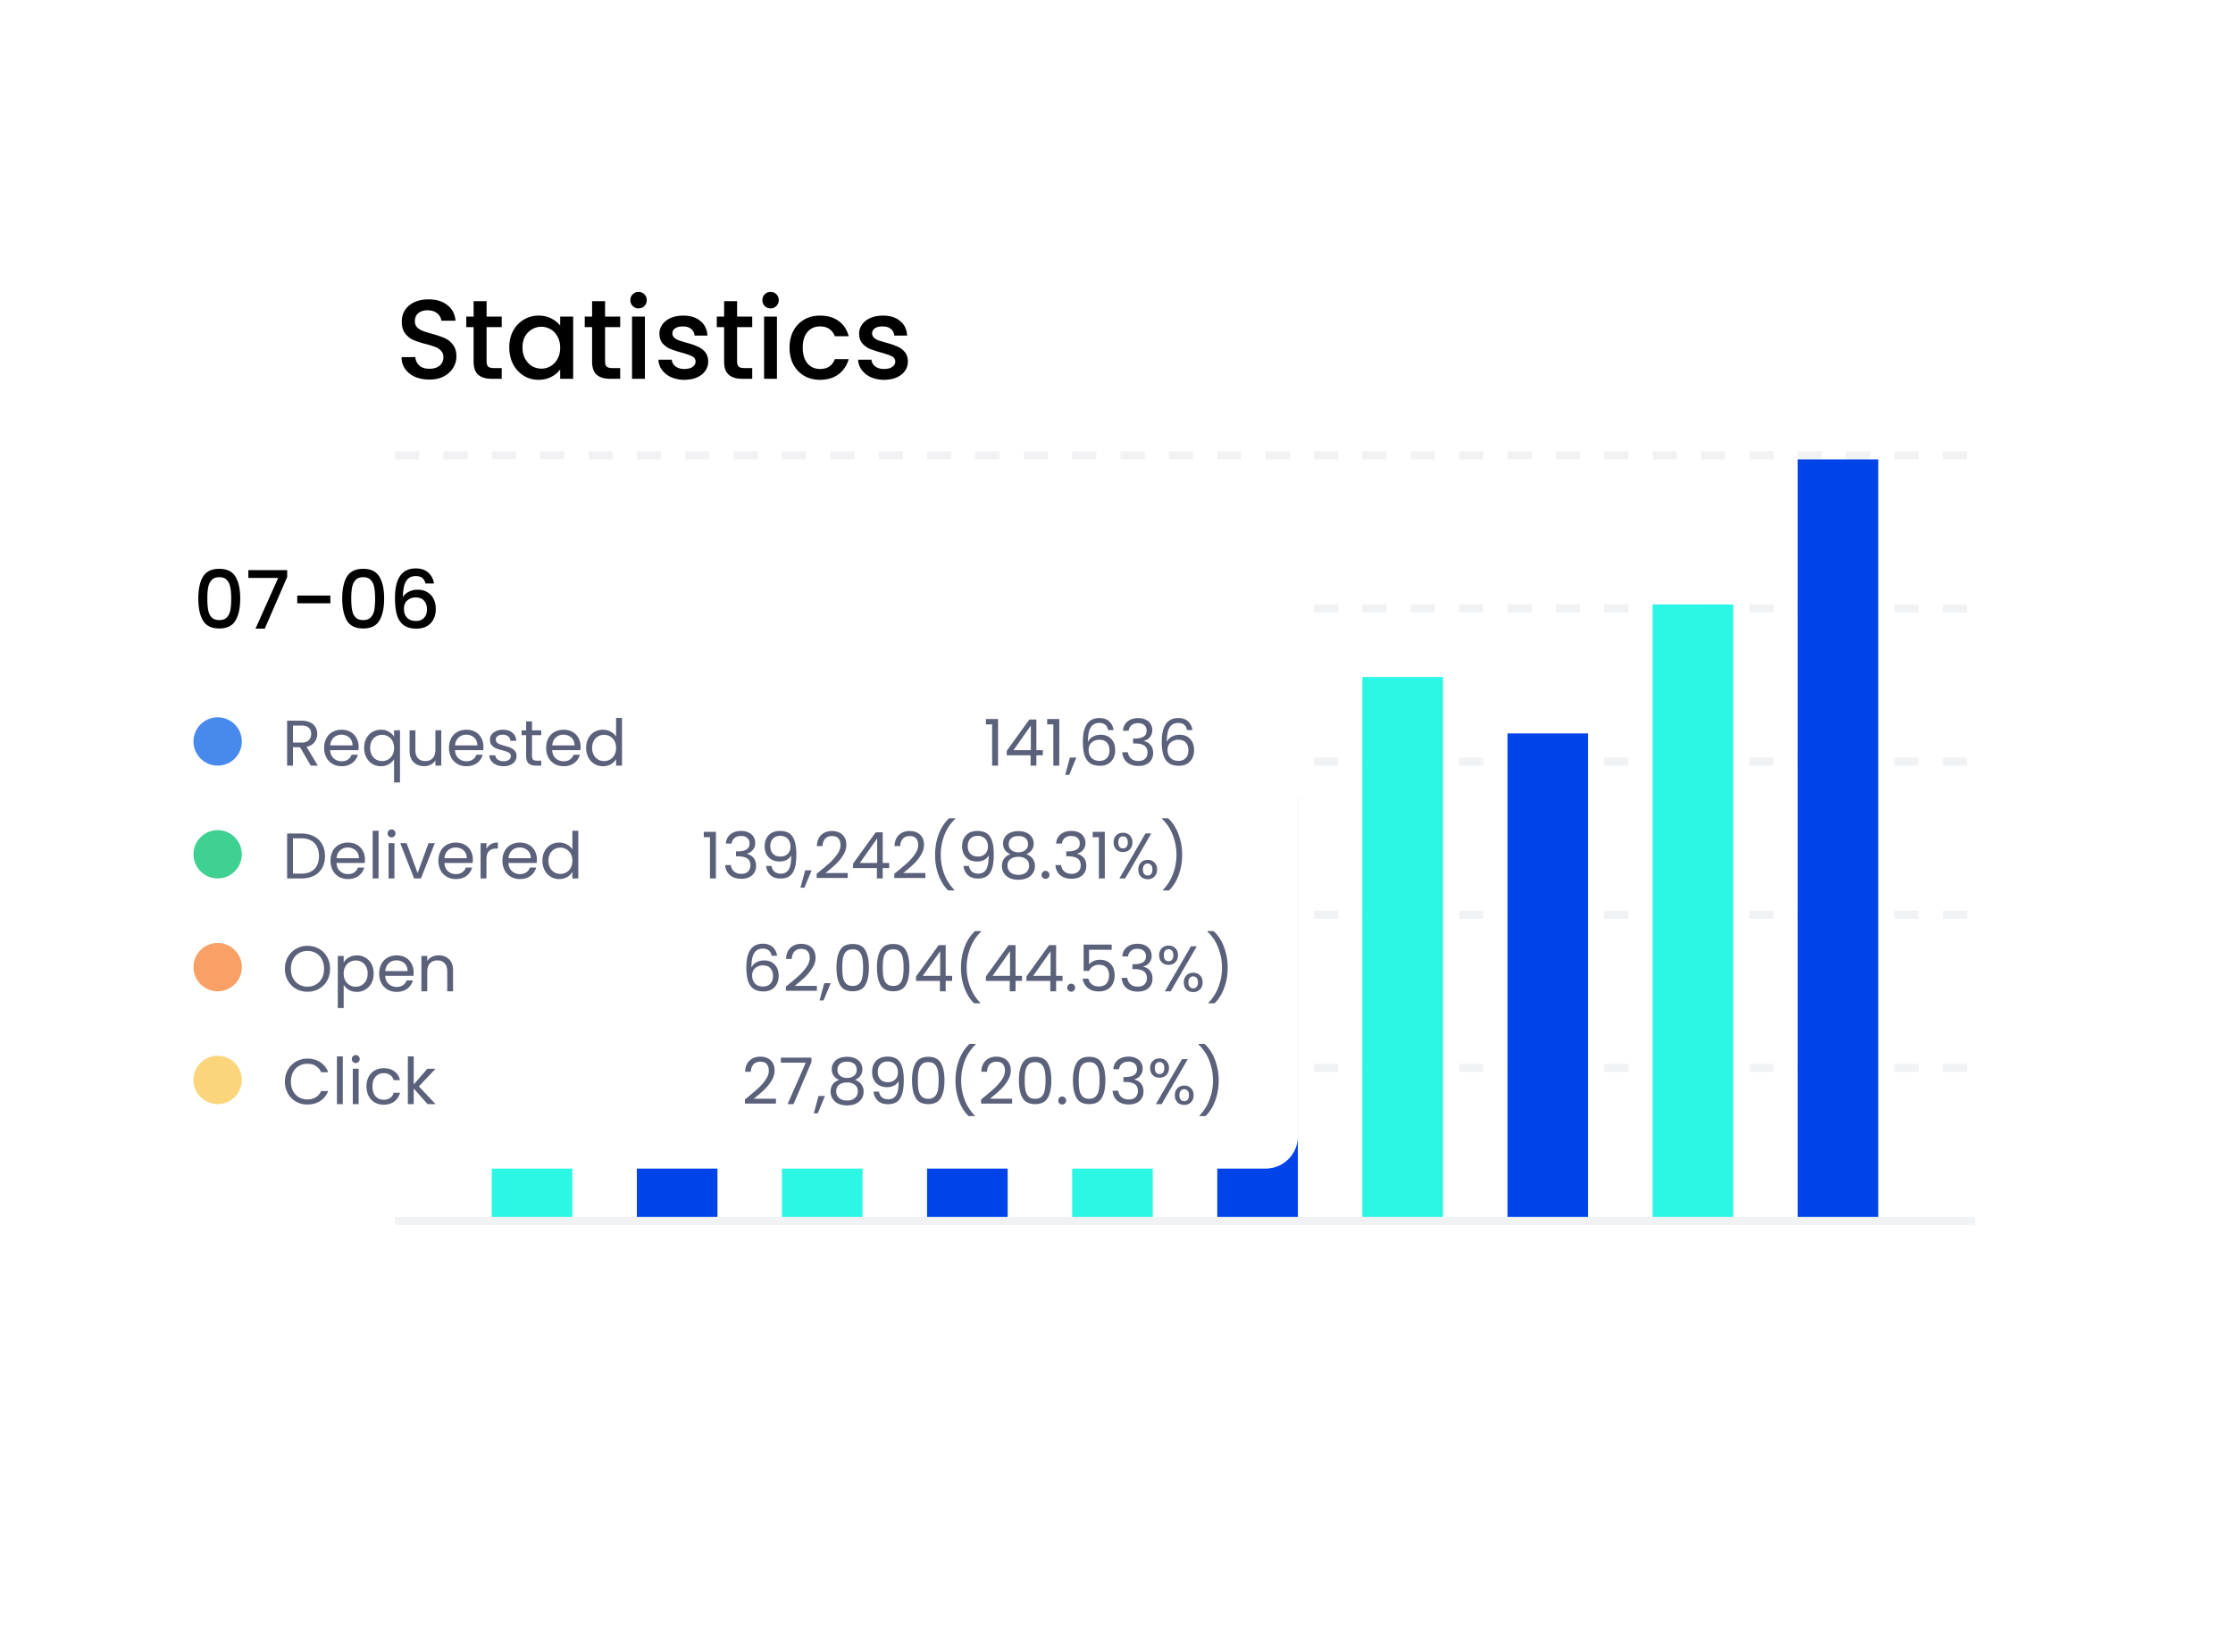
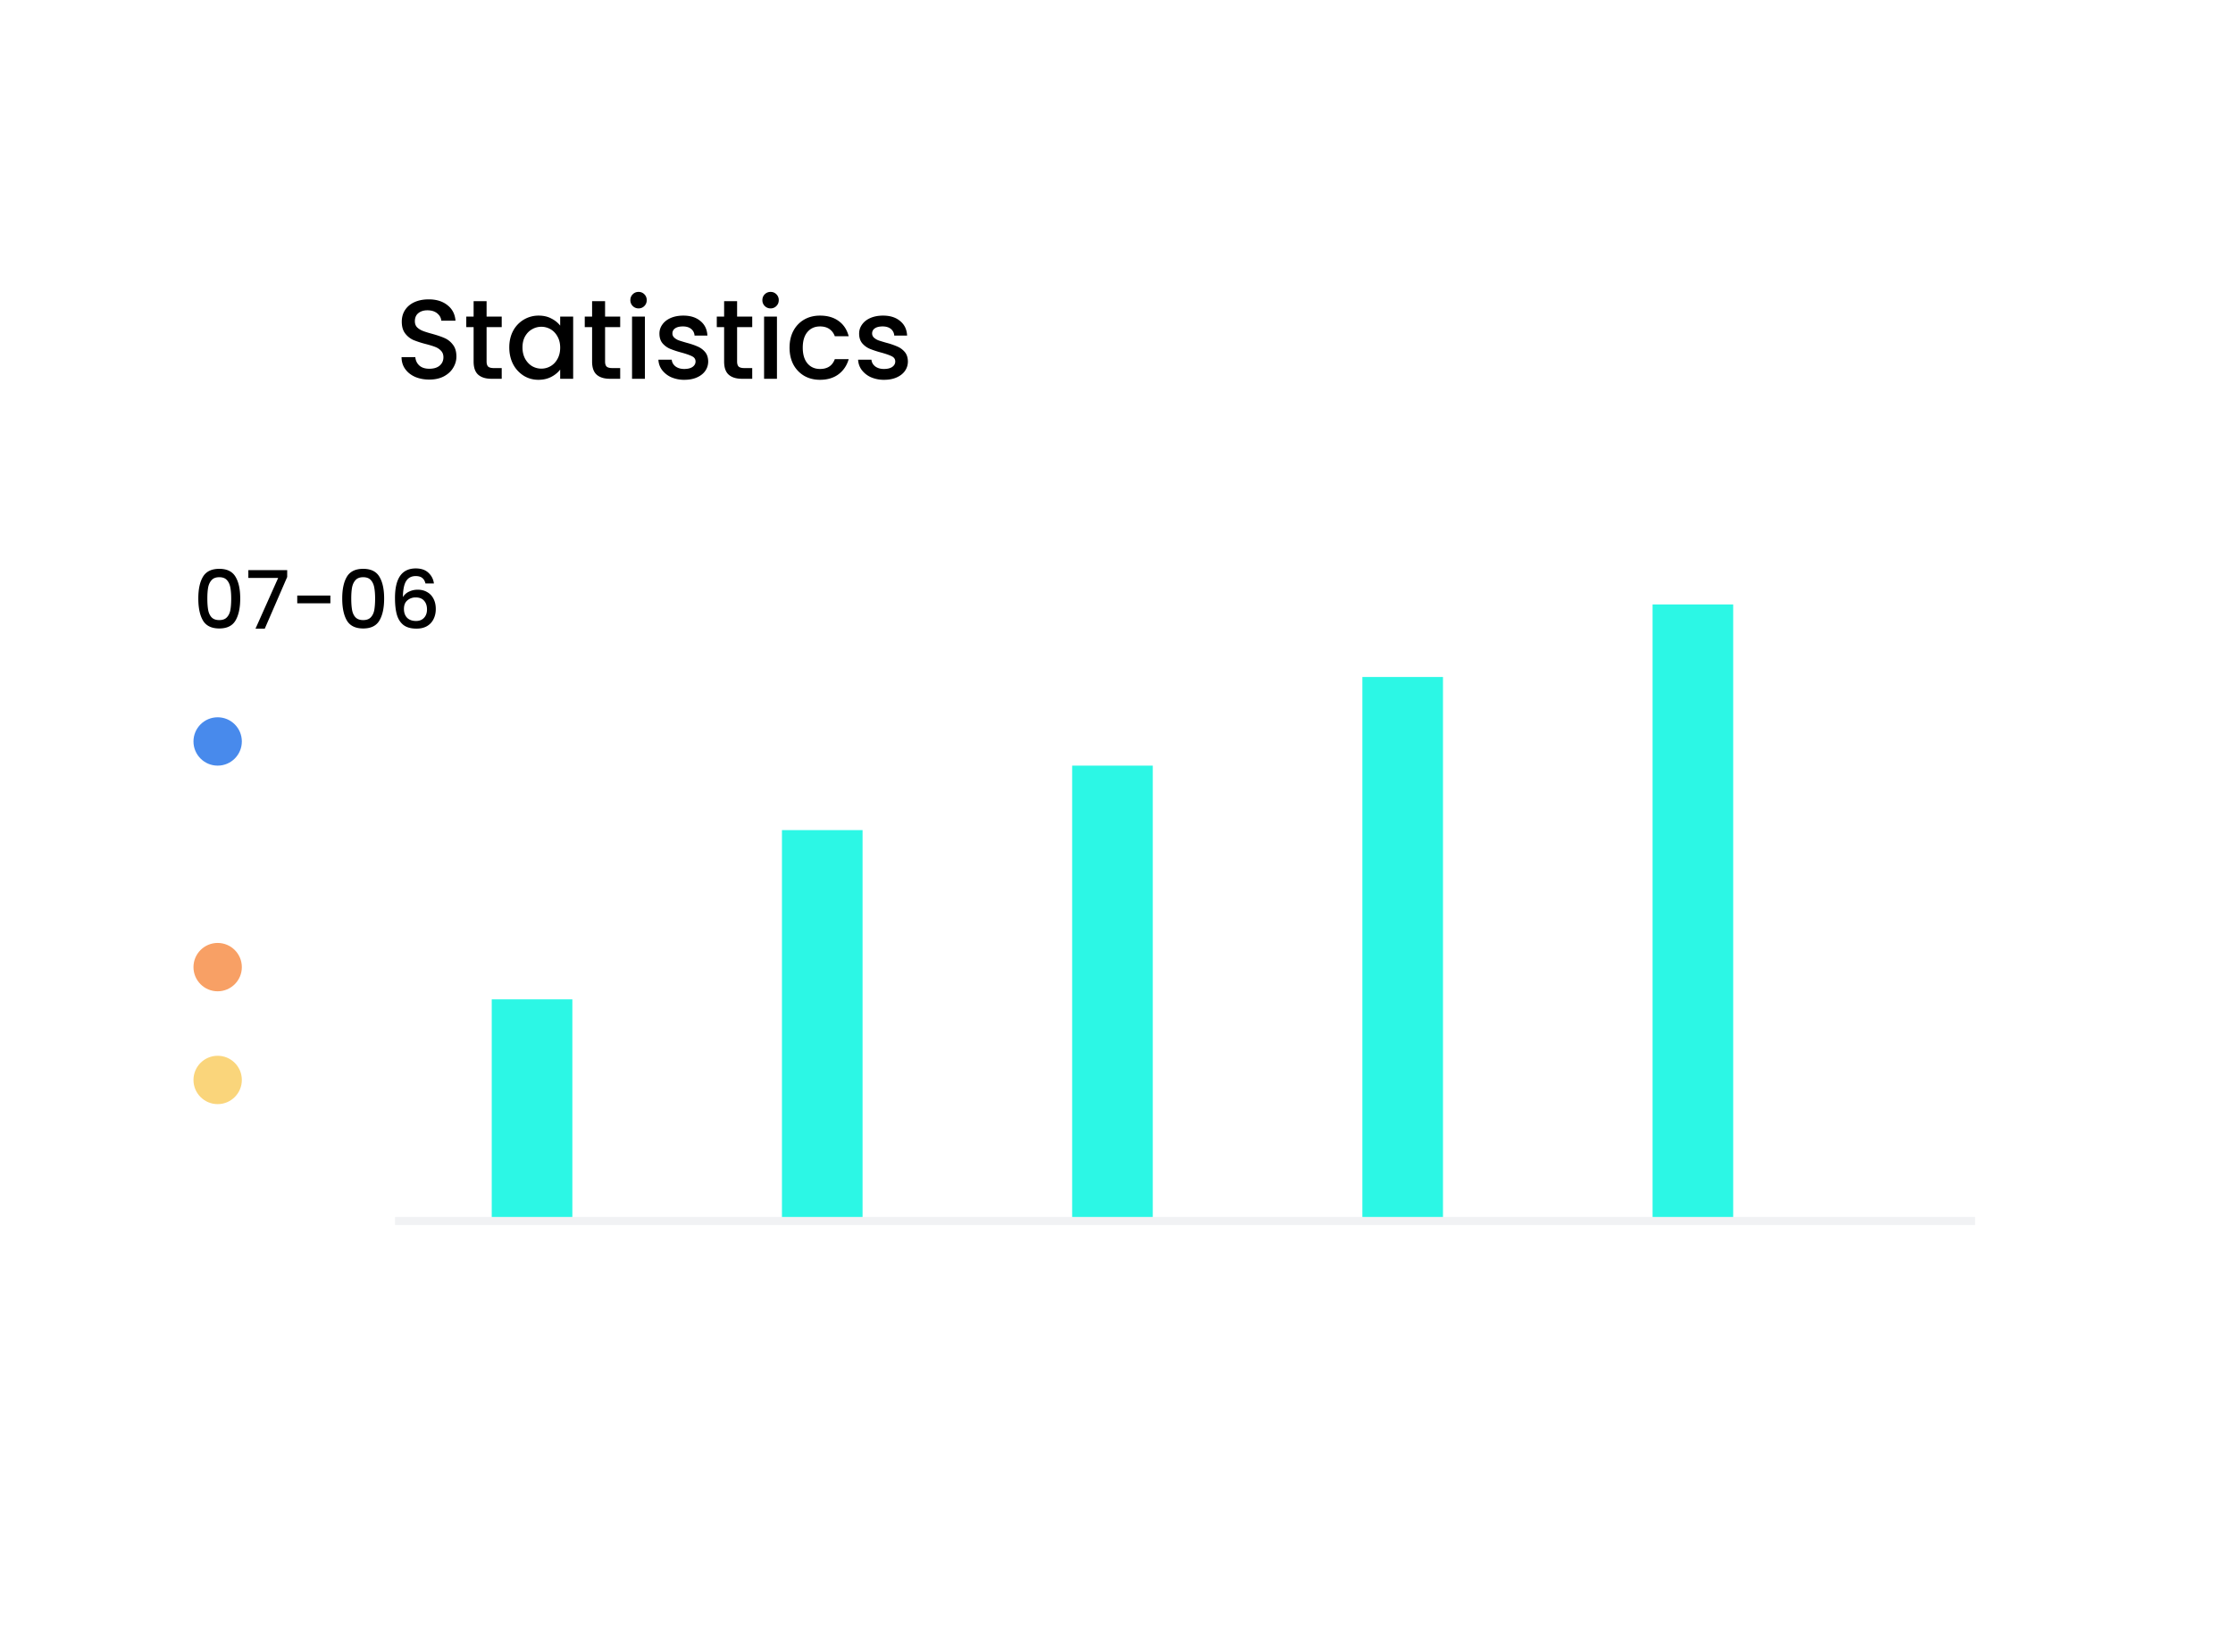
<svg xmlns="http://www.w3.org/2000/svg" width="277" height="205" fill="none">
  <g filter="url(#a)">
    <rect x="37" y="20" width="220" height="149" rx="12" fill="#fff" />
  </g>
  <path d="M53.256 47.098c-.653 0-1.241-.112-1.764-.336-.523-.233-.933-.56-1.232-.98-.299-.42-.448-.91-.448-1.47h1.708c.037.42.2.765.49 1.036.299.27.714.406 1.246.406.55 0 .98-.13 1.288-.392.308-.27.462-.616.462-1.036 0-.327-.098-.593-.294-.798a1.848 1.848 0 0 0-.714-.476c-.28-.112-.672-.233-1.176-.364a12.24 12.24 0 0 1-1.554-.504 2.63 2.63 0 0 1-1.008-.812c-.28-.364-.42-.85-.42-1.456 0-.56.14-1.05.42-1.47.28-.42.672-.742 1.176-.966.504-.224 1.087-.336 1.75-.336.943 0 1.713.238 2.31.714.607.467.943 1.11 1.008 1.932H54.74c-.028-.355-.196-.658-.504-.91s-.714-.378-1.218-.378c-.457 0-.83.117-1.12.35-.29.233-.434.57-.434 1.008 0 .299.089.546.266.742.187.187.42.336.7.448.28.112.663.233 1.148.364.644.177 1.167.355 1.568.532.41.177.756.453 1.036.826.29.364.434.854.434 1.47 0 .495-.135.961-.406 1.4-.261.439-.649.793-1.162 1.064-.504.261-1.101.392-1.792.392Zm7.105-6.51v4.27c0 .29.066.5.196.63.14.121.374.182.7.182h.98V47h-1.26c-.718 0-1.27-.168-1.652-.504-.382-.336-.574-.882-.574-1.638v-4.27h-.91v-1.302h.91v-1.918h1.61v1.918h1.876v1.302h-1.876Zm2.815 2.52c0-.775.159-1.46.476-2.058a3.556 3.556 0 0 1 3.164-1.89c.607 0 1.134.121 1.582.364.458.233.822.527 1.092.882v-1.12h1.61V47h-1.61v-1.148c-.27.364-.64.667-1.106.91-.466.243-.999.364-1.596.364-.662 0-1.27-.168-1.82-.504a3.74 3.74 0 0 1-1.316-1.428c-.317-.616-.476-1.311-.476-2.086Zm6.314.028c0-.532-.112-.994-.336-1.386-.215-.392-.5-.69-.854-.896a2.253 2.253 0 0 0-1.148-.308c-.41 0-.793.103-1.148.308-.355.196-.644.49-.868.882-.215.383-.322.84-.322 1.372 0 .532.108.999.322 1.4.224.401.514.71.868.924.364.205.747.308 1.148.308.41 0 .793-.103 1.148-.308.355-.205.64-.504.854-.896.224-.401.336-.868.336-1.4Zm5.569-2.548v4.27c0 .29.065.5.195.63.14.121.374.182.7.182h.98V47h-1.26c-.718 0-1.269-.168-1.652-.504-.382-.336-.574-.882-.574-1.638v-4.27h-.91v-1.302h.91v-1.918h1.61v1.918h1.876v1.302h-1.876Zm4.159-2.324a.989.989 0 0 1-.728-.294.989.989 0 0 1-.294-.728c0-.29.097-.532.294-.728a.989.989 0 0 1 .728-.294c.28 0 .517.098.713.294a.989.989 0 0 1 .294.728c0 .29-.097.532-.293.728a.972.972 0 0 1-.715.294ZM80 39.286V47h-1.596v-7.714h1.596Zm4.896 7.84a4.007 4.007 0 0 1-1.638-.322 2.96 2.96 0 0 1-1.134-.896 2.266 2.266 0 0 1-.448-1.274h1.652c.028.327.182.602.462.826.29.215.648.322 1.078.322.448 0 .793-.084 1.036-.252.252-.177.378-.401.378-.672 0-.29-.14-.504-.42-.644-.27-.14-.705-.294-1.302-.462a12.645 12.645 0 0 1-1.414-.462 2.537 2.537 0 0 1-.952-.686c-.261-.308-.392-.714-.392-1.218 0-.41.121-.784.364-1.12.242-.345.588-.616 1.036-.812.457-.196.98-.294 1.568-.294.877 0 1.582.224 2.114.672.541.439.83 1.04.868 1.806h-1.596a1.137 1.137 0 0 0-.42-.826c-.252-.205-.593-.308-1.022-.308-.42 0-.742.08-.966.238a.737.737 0 0 0-.336.63c0 .205.075.378.224.518.15.14.331.252.546.336.214.075.532.173.952.294.56.15 1.017.303 1.372.462.364.15.676.373.938.672.261.299.397.695.406 1.19 0 .439-.121.83-.364 1.176-.243.345-.588.616-1.036.812-.439.196-.957.294-1.554.294Zm6.54-6.538v4.27c0 .29.066.5.196.63.14.121.374.182.7.182h.98V47h-1.26c-.718 0-1.269-.168-1.652-.504-.382-.336-.574-.882-.574-1.638v-4.27h-.91v-1.302h.91v-1.918h1.61v1.918h1.876v1.302h-1.876Zm4.16-2.324a.989.989 0 0 1-.729-.294.989.989 0 0 1-.294-.728c0-.29.098-.532.294-.728a.989.989 0 0 1 .728-.294c.28 0 .518.098.714.294a.989.989 0 0 1 .294.728c0 .29-.098.532-.294.728a.972.972 0 0 1-.714.294Zm.783 1.022V47h-1.596v-7.714h1.596Zm1.564 3.85c0-.793.158-1.489.476-2.086a3.47 3.47 0 0 1 1.344-1.4c.569-.327 1.222-.49 1.96-.49.933 0 1.703.224 2.31.672.616.439 1.031 1.069 1.246 1.89h-1.722a1.821 1.821 0 0 0-.672-.896c-.308-.215-.696-.322-1.162-.322-.654 0-1.176.233-1.568.7-.383.457-.574 1.101-.574 1.932 0 .83.191 1.48.574 1.946.392.467.914.7 1.568.7.924 0 1.535-.406 1.834-1.218h1.722c-.224.784-.644 1.41-1.26 1.876-.616.457-1.382.686-2.296.686-.738 0-1.391-.163-1.96-.49a3.592 3.592 0 0 1-1.344-1.4c-.318-.607-.476-1.307-.476-2.1Zm11.726 3.99a4.012 4.012 0 0 1-1.638-.322 2.96 2.96 0 0 1-1.134-.896 2.27 2.27 0 0 1-.448-1.274h1.652c.028.327.182.602.462.826.29.215.649.322 1.078.322.448 0 .794-.084 1.036-.252.252-.177.378-.401.378-.672 0-.29-.14-.504-.42-.644-.27-.14-.704-.294-1.302-.462a12.694 12.694 0 0 1-1.414-.462 2.54 2.54 0 0 1-.952-.686c-.261-.308-.392-.714-.392-1.218 0-.41.122-.784.364-1.12.243-.345.588-.616 1.036-.812.458-.196.98-.294 1.568-.294.878 0 1.582.224 2.114.672.542.439.831 1.04.868 1.806h-1.596a1.137 1.137 0 0 0-.42-.826c-.252-.205-.592-.308-1.022-.308-.42 0-.742.08-.966.238a.737.737 0 0 0-.336.63c0 .205.075.378.224.518.15.14.332.252.546.336.215.075.532.173.952.294a9.28 9.28 0 0 1 1.372.462c.364.15.677.373.938.672.262.299.397.695.406 1.19 0 .439-.121.83-.364 1.176-.242.345-.588.616-1.036.812-.438.196-.956.294-1.554.294Z" fill="#000" />
  <path opacity=".5" stroke="#E5E7EB" d="M49 151.5h196" />
-   <path opacity=".5" stroke="#E5E7EB" stroke-dasharray="3 3" d="M49 132.5h196M49 113.5h196M49 94.5h196M49 75.5h196M49 56.5h196" />
  <path fill="#2CF7E5" d="M61 124h10v27H61zM133 95h10v56h-10zM97 103h10v48H97zM169 84h10v67h-10zM205 75h10v76h-10z" />
-   <path fill="#0044E9" d="M79 118h10v33H79zM151 99h10v52h-10zM115 113h10v38h-10zM187 91h10v60h-10zM223 57h10v94h-10z" />
  <g filter="url(#b)">
-     <rect x="16" y="63" width="145" height="82" rx="4" fill="#fff" />
-   </g>
+     </g>
  <path d="M24.6 74.26c0-1.153.193-2.053.58-2.7.393-.653 1.067-.98 2.02-.98.953 0 1.623.327 2.01.98.393.647.59 1.547.59 2.7 0 1.167-.197 2.08-.59 2.74-.387.653-1.057.98-2.01.98-.953 0-1.627-.327-2.02-.98-.387-.66-.58-1.573-.58-2.74Zm4.08 0c0-.54-.037-.997-.11-1.37-.067-.373-.207-.677-.42-.91-.213-.24-.53-.36-.95-.36-.42 0-.737.12-.95.36-.213.233-.357.537-.43.91-.067.373-.1.83-.1 1.37 0 .56.033 1.03.1 1.41.067.38.207.687.42.92.22.233.54.35.96.35.42 0 .737-.117.95-.35.22-.233.363-.54.43-.92s.1-.85.1-1.41Zm6.946-2.67L32.846 78h-1.15l2.81-6.29h-3.7v-.97h4.82v.85Zm5.356 2.31v.96h-4.11v-.96h4.11Zm1.47.36c0-1.153.193-2.053.58-2.7.393-.653 1.066-.98 2.02-.98.953 0 1.623.327 2.01.98.393.647.59 1.547.59 2.7 0 1.167-.197 2.08-.59 2.74-.387.653-1.057.98-2.01.98-.954 0-1.627-.327-2.02-.98-.387-.66-.58-1.573-.58-2.74Zm4.08 0c0-.54-.037-.997-.11-1.37-.067-.373-.207-.677-.42-.91-.214-.24-.53-.36-.95-.36-.42 0-.737.12-.95.36-.214.233-.357.537-.43.91-.067.373-.1.83-.1 1.37 0 .56.033 1.03.1 1.41.066.38.206.687.42.92.22.233.54.35.96.35.42 0 .736-.117.95-.35.22-.233.363-.54.43-.92.066-.38.1-.85.1-1.41Zm6.246-1.86c-.073-.307-.207-.537-.4-.69-.194-.153-.464-.23-.81-.23-.527 0-.92.203-1.18.61-.26.4-.397 1.067-.41 2a1.72 1.72 0 0 1 .76-.68c.333-.16.693-.24 1.08-.24.44 0 .827.097 1.16.29.34.187.603.46.79.82.193.36.29.79.29 1.29 0 .467-.093.883-.28 1.25-.18.367-.45.657-.81.87-.36.207-.794.31-1.3.31-.687 0-1.227-.15-1.62-.45-.387-.307-.66-.737-.82-1.29-.154-.553-.23-1.243-.23-2.07 0-2.44.86-3.66 2.58-3.66.666 0 1.19.18 1.57.54.386.36.613.803.68 1.33h-1.05Zm-1.21 1.73a1.54 1.54 0 0 0-1.04.37c-.28.24-.42.59-.42 1.05 0 .46.13.827.39 1.1.267.267.637.4 1.11.4.42 0 .75-.13.99-.39.246-.26.37-.607.37-1.04 0-.453-.12-.813-.36-1.08-.233-.273-.58-.41-1.04-.41Z" fill="#000" />
  <circle cx="27" cy="92" r="3" fill="#488AEC" />
-   <circle cx="27" cy="106" r="3" fill="#3FD191" />
  <circle cx="27" cy="120" r="3" fill="#F8A065" />
  <circle cx="27" cy="134" r="3" fill="#FAD57B" />
-   <path d="m38.552 95-1.328-2.28h-.88V95h-.728v-5.576h1.8c.421 0 .776.072 1.064.216a1.5 1.5 0 0 1 .656.584c.144.245.216.525.216.84 0 .384-.112.723-.336 1.016-.219.293-.55.488-.992.584l1.4 2.336h-.872Zm-2.208-2.864h1.072c.395 0 .69-.096.888-.288.197-.197.296-.459.296-.784 0-.33-.099-.587-.296-.768-.192-.181-.488-.272-.888-.272h-1.072v2.112Zm8.14.504c0 .139-.009.285-.025.44h-3.504c.027.432.174.77.44 1.016.272.24.6.36.984.36.315 0 .576-.072.784-.216.214-.15.363-.347.448-.592h.784a1.904 1.904 0 0 1-.704 1.032c-.352.261-.79.392-1.312.392-.416 0-.79-.093-1.12-.28a1.997 1.997 0 0 1-.768-.792 2.492 2.492 0 0 1-.28-1.2c0-.453.09-.85.272-1.192a1.89 1.89 0 0 1 .76-.784c.33-.187.71-.28 1.136-.28a2.2 2.2 0 0 1 1.104.272c.32.181.566.432.736.752.176.315.264.672.264 1.072Zm-.753-.152c0-.277-.061-.515-.184-.712a1.158 1.158 0 0 0-.504-.456 1.502 1.502 0 0 0-.696-.16c-.368 0-.683.117-.944.352-.256.235-.402.56-.44.976h2.768Zm1.441.304c0-.448.09-.84.272-1.176.181-.341.43-.605.744-.792.32-.187.677-.28 1.072-.28.379 0 .71.085.992.256.288.165.499.37.632.616v-.8h.736v6.464h-.736v-2.888a1.715 1.715 0 0 1-.64.624 1.94 1.94 0 0 1-1.008.256c-.384 0-.733-.096-1.048-.288a2.02 2.02 0 0 1-.744-.808 2.517 2.517 0 0 1-.272-1.184Zm3.712.008c0-.33-.066-.619-.2-.864a1.376 1.376 0 0 0-.544-.56 1.428 1.428 0 0 0-.744-.2c-.272 0-.52.064-.744.192a1.394 1.394 0 0 0-.536.56c-.133.245-.2.533-.2.864 0 .336.067.63.2.88.133.245.312.435.536.568.224.128.472.192.744.192s.52-.064.744-.192c.23-.133.41-.323.544-.568.134-.25.2-.541.2-.872Zm5.854-2.184V95h-.728v-.648a1.44 1.44 0 0 1-.584.528 1.799 1.799 0 0 1-.816.184c-.341 0-.648-.07-.92-.208a1.592 1.592 0 0 1-.648-.64c-.154-.283-.232-.627-.232-1.032v-2.568h.72v2.472c0 .432.11.765.328 1 .219.23.518.344.896.344.39 0 .696-.12.92-.36.224-.24.336-.59.336-1.048v-2.408h.728Zm5.23 2.024c0 .139-.008.285-.024.44H56.44c.026.432.173.77.44 1.016.272.24.6.36.984.36.314 0 .576-.072.784-.216.213-.15.362-.347.448-.592h.784a1.904 1.904 0 0 1-.704 1.032c-.352.261-.79.392-1.312.392-.416 0-.79-.093-1.12-.28a1.996 1.996 0 0 1-.768-.792 2.492 2.492 0 0 1-.28-1.2c0-.453.09-.85.272-1.192a1.89 1.89 0 0 1 .76-.784c.33-.187.709-.28 1.136-.28a2.2 2.2 0 0 1 1.104.272c.32.181.565.432.736.752.176.315.264.672.264 1.072Zm-.752-.152c0-.277-.062-.515-.184-.712a1.158 1.158 0 0 0-.504-.456 1.502 1.502 0 0 0-.696-.16c-.368 0-.683.117-.944.352-.256.235-.403.56-.44.976h2.768Zm3.264 2.584c-.335 0-.637-.056-.903-.168a1.57 1.57 0 0 1-.633-.48 1.297 1.297 0 0 1-.256-.712h.752a.742.742 0 0 0 .305.536c.186.139.429.208.727.208.278 0 .496-.061.657-.184a.562.562 0 0 0 .24-.464.45.45 0 0 0-.257-.424c-.17-.096-.434-.19-.791-.28a6.52 6.52 0 0 1-.8-.256 1.519 1.519 0 0 1-.529-.392c-.143-.176-.215-.405-.215-.688 0-.224.066-.43.2-.616.133-.187.322-.333.568-.44.245-.112.525-.168.84-.168.485 0 .877.123 1.175.368.3.245.46.581.48 1.008h-.728a.747.747 0 0 0-.28-.552c-.165-.139-.389-.208-.671-.208-.262 0-.47.056-.624.168a.52.52 0 0 0-.233.44c0 .144.046.264.137.36.096.09.213.165.352.224.143.053.34.115.591.184.315.085.571.17.768.256.198.08.366.203.505.368.144.165.218.381.224.648 0 .24-.067.456-.2.648a1.358 1.358 0 0 1-.569.456 2.03 2.03 0 0 1-.831.16Zm3.516-3.856V93.8c0 .213.046.365.136.456.09.085.248.128.472.128h.536V95h-.656c-.405 0-.71-.093-.912-.28-.203-.187-.304-.493-.304-.92v-2.584H64.7v-.6h.568v-1.104h.728v1.104h1.144v.6h-1.144Zm6.026 1.424c0 .139-.008.285-.024.44h-3.504c.027.432.174.77.44 1.016.272.24.6.36.984.36.315 0 .576-.072.784-.216.214-.15.363-.347.448-.592h.784a1.904 1.904 0 0 1-.704 1.032c-.352.261-.79.392-1.312.392-.416 0-.79-.093-1.12-.28A1.996 1.996 0 0 1 68.03 94a2.492 2.492 0 0 1-.28-1.2c0-.453.09-.85.272-1.192a1.89 1.89 0 0 1 .76-.784c.33-.187.71-.28 1.136-.28a2.2 2.2 0 0 1 1.104.272c.32.181.566.432.736.752.176.315.264.672.264 1.072Zm-.752-.152c0-.277-.061-.515-.184-.712a1.158 1.158 0 0 0-.504-.456 1.502 1.502 0 0 0-.696-.16c-.368 0-.682.117-.944.352-.256.235-.402.56-.44.976h2.768Zm1.441.304c0-.448.09-.84.272-1.176.181-.341.43-.605.744-.792.32-.187.677-.28 1.072-.28.341 0 .659.08.952.24.293.155.517.36.672.616v-2.32h.736V95h-.736v-.824a1.732 1.732 0 0 1-.64.648 1.93 1.93 0 0 1-.992.248c-.39 0-.744-.096-1.064-.288a2.02 2.02 0 0 1-.744-.808 2.517 2.517 0 0 1-.272-1.184Zm3.712.008c0-.33-.067-.619-.2-.864a1.377 1.377 0 0 0-.544-.56 1.428 1.428 0 0 0-.744-.2c-.272 0-.52.064-.744.192a1.393 1.393 0 0 0-.536.56c-.133.245-.2.533-.2.864 0 .336.067.63.2.88.133.245.312.435.536.568.224.128.472.192.744.192s.52-.064.744-.192c.23-.133.41-.323.544-.568.133-.25.2-.541.2-.872ZM122.304 89.88v-.664h1.504V95h-.736v-5.12h-.768Zm2.579 3.832v-.552l2.808-3.888h.871v3.808h.801v.632h-.801V95h-.719v-1.288h-2.96Zm2.992-3.68-2.152 3.048h2.152v-3.048Zm2.023-.152v-.664h1.504V95h-.736v-5.12h-.768Zm3.626 4.112-.896 2.152h-.488l.584-2.152h.8Zm3.938-3.4c-.117-.592-.482-.888-1.096-.888-.474 0-.829.184-1.064.552-.234.363-.349.963-.344 1.8.123-.277.326-.493.608-.648.288-.16.608-.24.96-.24.55 0 .987.17 1.312.512.331.341.496.813.496 1.416 0 .363-.072.688-.216.976a1.587 1.587 0 0 1-.64.688c-.282.17-.626.256-1.032.256-.549 0-.978-.123-1.288-.368-.309-.245-.525-.584-.648-1.016-.122-.432-.184-.965-.184-1.6 0-1.957.683-2.936 2.048-2.936.523 0 .934.141 1.232.424.299.283.475.64.528 1.072h-.672Zm-1.088 1.192c-.229 0-.445.048-.648.144-.202.09-.368.232-.496.424a1.231 1.231 0 0 0-.184.688c0 .405.118.736.352.992.235.25.571.376 1.008.376.374 0 .67-.115.888-.344.224-.235.336-.55.336-.944 0-.416-.106-.741-.32-.976-.213-.24-.525-.36-.936-.36Zm2.926-1.112c.038-.49.227-.875.568-1.152.342-.277.784-.416 1.328-.416.363 0 .675.067.936.2.267.128.467.304.6.528.139.224.208.477.208.76 0 .33-.096.616-.288.856-.186.24-.432.395-.736.464v.04c.347.085.622.253.824.504.203.25.304.579.304.984 0 .304-.069.579-.208.824-.138.24-.346.43-.624.568-.277.139-.61.208-1 .208-.565 0-1.029-.147-1.392-.44-.362-.299-.565-.72-.608-1.264h.704c.038.32.168.581.392.784.224.203.523.304.896.304.374 0 .656-.096.848-.288.198-.197.296-.45.296-.76 0-.4-.133-.688-.4-.864-.266-.176-.669-.264-1.208-.264h-.184v-.608h.192c.491-.005.862-.085 1.112-.24.251-.16.376-.405.376-.736 0-.283-.093-.51-.28-.68-.181-.17-.442-.256-.784-.256-.33 0-.597.085-.8.256-.202.17-.322.4-.36.688h-.712Zm7.951-.08c-.117-.592-.482-.888-1.096-.888-.474 0-.829.184-1.064.552-.234.363-.349.963-.344 1.8.123-.277.326-.493.608-.648.288-.16.608-.24.96-.24.55 0 .987.17 1.312.512.331.341.496.813.496 1.416 0 .363-.072.688-.216.976a1.587 1.587 0 0 1-.64.688c-.282.17-.626.256-1.032.256-.549 0-.978-.123-1.288-.368-.309-.245-.525-.584-.648-1.016-.122-.432-.184-.965-.184-1.6 0-1.957.683-2.936 2.048-2.936.523 0 .934.141 1.232.424.299.283.475.64.528 1.072h-.672Zm-1.088 1.192c-.229 0-.445.048-.648.144-.202.09-.368.232-.496.424a1.231 1.231 0 0 0-.184.688c0 .405.118.736.352.992.235.25.571.376 1.008.376.374 0 .67-.115.888-.344.224-.235.336-.55.336-.944 0-.416-.106-.741-.32-.976-.213-.24-.525-.36-.936-.36ZM87.304 103.88v-.664h1.504V109h-.736v-5.12h-.768Zm2.739.792c.037-.491.226-.875.567-1.152.342-.277.784-.416 1.329-.416.362 0 .674.067.936.2.266.128.466.304.6.528.138.224.208.477.208.76 0 .331-.097.616-.289.856-.186.24-.431.395-.736.464v.04c.347.085.622.253.825.504.202.251.303.579.303.984 0 .304-.069.579-.207.824-.14.24-.347.429-.624.568-.278.139-.611.208-1 .208-.566 0-1.03-.147-1.392-.44-.363-.299-.566-.72-.609-1.264h.705c.037.32.167.581.391.784.225.203.523.304.897.304.373 0 .656-.096.847-.288.198-.197.297-.451.297-.76 0-.4-.134-.688-.4-.864-.267-.176-.67-.264-1.209-.264H91.3v-.608h.191c.491-.005.862-.085 1.113-.24.25-.16.376-.405.376-.736 0-.283-.094-.509-.28-.68-.182-.171-.443-.256-.784-.256-.331 0-.598.085-.8.256-.203.171-.323.4-.36.688h-.712Zm5.662 2.776c.054.304.176.539.368.704.198.165.462.248.792.248.443 0 .768-.173.976-.52.214-.347.315-.931.304-1.752-.112.24-.298.429-.56.568-.26.133-.552.2-.872.2-.357 0-.677-.072-.96-.216a1.628 1.628 0 0 1-.656-.648c-.16-.283-.24-.624-.24-1.024 0-.571.166-1.029.496-1.376.331-.352.8-.528 1.408-.528.747 0 1.27.243 1.568.728.304.485.456 1.208.456 2.168 0 .672-.06 1.227-.184 1.664-.117.437-.32.771-.608 1-.282.229-.672.344-1.168.344-.544 0-.968-.147-1.272-.44-.304-.293-.477-.667-.52-1.12h.672Zm1.128-1.168c.358 0 .651-.109.88-.328.23-.224.344-.525.344-.904 0-.4-.112-.723-.336-.968-.224-.245-.538-.368-.944-.368-.373 0-.672.117-.896.352-.218.235-.328.544-.328.928 0 .389.11.701.328.936.22.235.536.352.952.352Zm3.848 1.712-.897 2.152h-.488l.584-2.152h.801Zm.625.424a37.199 37.199 0 0 0 1.592-1.336 6.49 6.49 0 0 0 .968-1.096c.267-.384.4-.76.4-1.128 0-.347-.085-.619-.256-.816-.165-.203-.434-.304-.808-.304-.362 0-.645.115-.848.344-.197.224-.304.525-.32.904h-.704c.022-.597.203-1.059.544-1.384.342-.325.782-.488 1.32-.488.55 0 .984.152 1.304.456.326.304.488.723.488 1.256 0 .443-.133.875-.4 1.296-.261.416-.56.784-.896 1.104-.336.315-.765.683-1.288 1.104h2.752v.608h-3.848v-.52Zm4.514-.704v-.552l2.808-3.888h.872v3.808h.8v.632h-.8V109h-.72v-1.288h-2.96Zm2.992-3.68-2.152 3.048h2.152v-3.048Zm2.127 4.384a37.199 37.199 0 0 0 1.592-1.336 6.49 6.49 0 0 0 .968-1.096c.267-.384.4-.76.4-1.128 0-.347-.085-.619-.256-.816-.165-.203-.434-.304-.808-.304-.362 0-.645.115-.848.344-.197.224-.304.525-.32.904h-.704c.022-.597.203-1.059.544-1.384.342-.325.782-.488 1.32-.488.55 0 .984.152 1.304.456.326.304.488.723.488 1.256 0 .443-.133.875-.4 1.296-.261.416-.56.784-.896 1.104-.336.315-.765.683-1.288 1.104h2.752v.608h-3.848v-.52Zm6.682 2.072c-.512-.501-.912-1.139-1.2-1.912a7.23 7.23 0 0 1-.424-2.504c0-.917.149-1.773.448-2.568.304-.8.736-1.459 1.296-1.976h.76v.072a5.383 5.383 0 0 0-1.352 2.024 6.812 6.812 0 0 0-.448 2.448c0 .827.141 1.616.424 2.368a5.745 5.745 0 0 0 1.256 1.976v.072h-.76Zm2.577-3.04c.053.304.176.539.368.704.197.165.461.248.792.248.442 0 .768-.173.976-.52.213-.347.314-.931.304-1.752a1.23 1.23 0 0 1-.56.568c-.262.133-.552.2-.872.2a2.08 2.08 0 0 1-.96-.216 1.623 1.623 0 0 1-.656-.648c-.16-.283-.24-.624-.24-1.024 0-.571.165-1.029.496-1.376.33-.352.8-.528 1.408-.528.746 0 1.269.243 1.568.728.304.485.456 1.208.456 2.168 0 .672-.062 1.227-.184 1.664-.118.437-.32.771-.608 1-.283.229-.672.344-1.168.344-.544 0-.968-.147-1.272-.44a1.723 1.723 0 0 1-.52-1.12h.672Zm1.128-1.168c.357 0 .65-.109.88-.328.229-.224.344-.525.344-.904 0-.4-.112-.723-.336-.968-.224-.245-.539-.368-.944-.368-.374 0-.672.117-.896.352-.219.235-.328.544-.328.928 0 .389.109.701.328.936.218.235.536.352.952.352Zm4.031-.288a1.481 1.481 0 0 1-.688-.512 1.367 1.367 0 0 1-.24-.816c0-.288.072-.547.216-.776.144-.235.357-.419.64-.552.288-.139.634-.208 1.04-.208.405 0 .749.069 1.032.208a1.442 1.442 0 0 1 .872 1.328c0 .309-.083.581-.248.816-.166.229-.392.4-.68.512.33.101.592.28.784.536.197.251.296.555.296.912 0 .347-.086.651-.256.912a1.704 1.704 0 0 1-.728.6c-.31.139-.667.208-1.072.208-.406 0-.763-.069-1.072-.208a1.711 1.711 0 0 1-.712-.6 1.626 1.626 0 0 1-.256-.912c0-.357.096-.664.288-.92.192-.256.453-.432.784-.528Zm2.168-1.24c0-.325-.107-.576-.32-.752-.214-.176-.507-.264-.88-.264-.368 0-.659.088-.872.264-.214.176-.32.429-.32.76 0 .299.109.539.328.72.224.181.512.272.864.272.357 0 .645-.091.864-.272a.903.903 0 0 0 .336-.728Zm-1.2 1.56c-.395 0-.718.093-.968.28-.251.181-.376.456-.376.824 0 .341.12.616.36.824.245.208.573.312.984.312.41 0 .736-.104.976-.312.24-.208.36-.483.36-.824 0-.357-.123-.629-.368-.816-.246-.192-.568-.288-.968-.288Zm3.375 2.736a.478.478 0 0 1-.352-.144.478.478 0 0 1-.144-.352c0-.139.048-.256.144-.352a.478.478 0 0 1 .352-.144c.133 0 .245.048.336.144a.478.478 0 0 1 .144.352.478.478 0 0 1-.144.352.445.445 0 0 1-.336.144Zm1.311-4.376c.038-.491.227-.875.568-1.152.342-.277.784-.416 1.328-.416.363 0 .675.067.936.2.267.128.467.304.6.528.139.224.208.477.208.76 0 .331-.096.616-.288.856-.186.24-.432.395-.736.464v.04c.347.085.622.253.824.504.203.251.304.579.304.984 0 .304-.069.579-.208.824-.138.24-.346.429-.624.568-.277.139-.61.208-1 .208-.565 0-1.029-.147-1.392-.44-.362-.299-.565-.72-.608-1.264h.704c.038.32.168.581.392.784.224.203.523.304.896.304.374 0 .656-.096.848-.288.198-.197.296-.451.296-.76 0-.4-.133-.688-.4-.864-.266-.176-.669-.264-1.208-.264h-.184v-.608h.192c.491-.005.862-.085 1.112-.24.251-.16.376-.405.376-.736 0-.283-.093-.509-.28-.68-.181-.171-.442-.256-.784-.256-.33 0-.597.085-.8.256-.202.171-.322.4-.36.688h-.712Zm4.535-.792v-.664h1.504V109h-.736v-5.12h-.768Zm2.595.64c0-.363.109-.651.328-.864.218-.219.498-.328.84-.328.341 0 .621.109.84.328.218.213.328.501.328.864 0 .368-.11.661-.328.88-.219.213-.499.32-.84.32-.342 0-.622-.107-.84-.32-.219-.219-.328-.512-.328-.88Zm4.672-1.104-3.24 5.584h-.72l3.24-5.584h.72Zm-3.504.36a.531.531 0 0 0-.432.192c-.102.123-.152.307-.152.552 0 .245.05.432.152.56.106.128.25.192.432.192a.534.534 0 0 0 .432-.192c.106-.133.16-.32.16-.56 0-.245-.054-.429-.16-.552a.534.534 0 0 0-.432-.192Zm1.896 4.12c0-.368.109-.659.328-.872.218-.219.498-.328.84-.328.341 0 .618.109.832.328.218.213.328.504.328.872 0 .363-.11.653-.328.872-.214.219-.491.328-.832.328-.342 0-.622-.107-.84-.32-.219-.219-.328-.512-.328-.88Zm1.16-.744a.531.531 0 0 0-.432.192c-.107.123-.16.307-.16.552 0 .24.053.424.16.552a.54.54 0 0 0 .432.184.543.543 0 0 0 .432-.184c.106-.128.16-.312.16-.552 0-.245-.054-.429-.16-.552a.534.534 0 0 0-.432-.192Zm1.894 3.336v-.072a5.667 5.667 0 0 0 1.248-1.976 6.563 6.563 0 0 0 .432-2.368c0-.848-.152-1.664-.456-2.448a5.318 5.318 0 0 0-1.344-2.024v-.072h.76c.56.517.989 1.176 1.288 1.976a7.13 7.13 0 0 1 .456 2.568c0 .896-.144 1.731-.432 2.504-.283.773-.68 1.411-1.192 1.912h-.76ZM95.72 118.592c-.117-.592-.483-.888-1.096-.888-.475 0-.83.184-1.064.552-.235.363-.35.963-.344 1.8.123-.277.325-.493.608-.648.288-.16.608-.24.96-.24.55 0 .987.171 1.312.512.33.341.496.813.496 1.416 0 .363-.072.688-.216.976a1.592 1.592 0 0 1-.64.688c-.283.171-.627.256-1.032.256-.55 0-.979-.123-1.288-.368-.31-.245-.525-.584-.648-1.016-.123-.432-.184-.965-.184-1.6 0-1.957.683-2.936 2.048-2.936.523 0 .933.141 1.232.424.299.283.475.64.528 1.072h-.672Zm-1.088 1.192c-.23 0-.445.048-.648.144a1.156 1.156 0 0 0-.496.424 1.226 1.226 0 0 0-.184.688c0 .405.117.736.352.992.235.251.57.376 1.008.376.373 0 .67-.115.888-.344.224-.235.336-.549.336-.944 0-.416-.107-.741-.32-.976-.213-.24-.525-.36-.936-.36Zm2.854 2.632a37.58 37.58 0 0 0 1.592-1.336c.384-.352.707-.717.968-1.096.267-.384.4-.76.4-1.128 0-.347-.085-.619-.256-.816-.165-.203-.434-.304-.808-.304-.363 0-.645.115-.848.344-.197.224-.304.525-.32.904h-.704c.021-.597.203-1.059.544-1.384.341-.325.781-.488 1.32-.488.55 0 .984.152 1.304.456.325.304.488.723.488 1.256 0 .443-.133.875-.4 1.296a5.7 5.7 0 0 1-.896 1.104c-.336.315-.765.683-1.288 1.104h2.752v.608h-3.848v-.52Zm5.562-.424-.896 2.152h-.488l.584-2.152h.8Zm.714-1.944c0-.917.149-1.632.448-2.144.298-.517.821-.776 1.568-.776.741 0 1.261.259 1.56.776.298.512.448 1.227.448 2.144 0 .933-.15 1.659-.448 2.176-.299.517-.819.776-1.56.776-.747 0-1.27-.259-1.568-.776-.299-.517-.448-1.243-.448-2.176Zm3.304 0c0-.464-.032-.856-.096-1.176-.059-.325-.184-.587-.376-.784-.187-.197-.459-.296-.816-.296-.363 0-.64.099-.832.296-.187.197-.312.459-.376.784-.059.32-.088.712-.088 1.176 0 .48.029.883.088 1.208.064.325.189.587.376.784.192.197.469.296.832.296.357 0 .629-.099.816-.296.192-.197.317-.459.376-.784.064-.325.096-.728.096-1.208Zm1.719 0c0-.917.149-1.632.448-2.144.299-.517.821-.776 1.568-.776.741 0 1.261.259 1.56.776.299.512.448 1.227.448 2.144 0 .933-.149 1.659-.448 2.176-.299.517-.819.776-1.56.776-.747 0-1.269-.259-1.568-.776-.299-.517-.448-1.243-.448-2.176Zm3.304 0c0-.464-.032-.856-.096-1.176-.059-.325-.184-.587-.376-.784-.187-.197-.459-.296-.816-.296-.363 0-.64.099-.832.296-.187.197-.312.459-.376.784-.059.32-.088.712-.088 1.176 0 .48.029.883.088 1.208.064.325.189.587.376.784.192.197.469.296.832.296.357 0 .629-.099.816-.296.192-.197.317-.459.376-.784.064-.325.096-.728.096-1.208Zm1.544 1.664v-.552l2.808-3.888h.871v3.808h.801v.632h-.801V123h-.719v-1.288h-2.96Zm2.992-3.68-2.152 3.048h2.152v-3.048Zm4.207 6.456c-.512-.501-.912-1.139-1.2-1.912a7.23 7.23 0 0 1-.424-2.504c0-.917.149-1.773.448-2.568.304-.8.736-1.459 1.296-1.976h.76v.072a5.383 5.383 0 0 0-1.352 2.024 6.812 6.812 0 0 0-.448 2.448c0 .827.141 1.616.424 2.368a5.745 5.745 0 0 0 1.256 1.976v.072h-.76Zm1.465-2.776v-.552l2.808-3.888h.872v3.808h.8v.632h-.8V123h-.72v-1.288h-2.96Zm2.992-3.68-2.152 3.048h2.152v-3.048Zm2.039 3.68v-.552l2.808-3.888h.872v3.808h.8v.632h-.8V123h-.72v-1.288h-2.96Zm2.992-3.68-2.152 3.048h2.152v-3.048Zm2.567 5.016a.478.478 0 0 1-.352-.144.478.478 0 0 1-.144-.352c0-.139.048-.256.144-.352a.478.478 0 0 1 .352-.144c.133 0 .245.048.336.144a.478.478 0 0 1 .144.352.478.478 0 0 1-.144.352.445.445 0 0 1-.336.144Zm5.016-5.2h-2.808v1.824c.122-.171.304-.309.544-.416a1.81 1.81 0 0 1 .776-.168c.442 0 .802.093 1.08.28.277.181.474.419.592.712.122.288.184.595.184.92 0 .384-.072.728-.216 1.032a1.636 1.636 0 0 1-.664.72c-.294.176-.659.264-1.096.264-.56 0-1.014-.144-1.36-.432-.347-.288-.558-.672-.632-1.152h.712c.069.304.216.541.44.712.224.171.506.256.848.256.421 0 .738-.125.952-.376.213-.256.32-.592.32-1.008 0-.416-.107-.736-.32-.96-.214-.229-.528-.344-.944-.344a1.33 1.33 0 0 0-.744.208c-.208.133-.36.317-.456.552h-.688v-3.264h3.48v.64Zm1.319.824c.038-.491.227-.875.568-1.152.342-.277.784-.416 1.328-.416.363 0 .675.067.936.2.267.128.467.304.6.528.139.224.208.477.208.76 0 .331-.096.616-.288.856-.186.24-.432.395-.736.464v.04c.347.085.622.253.824.504.203.251.304.579.304.984 0 .304-.069.579-.208.824-.138.24-.346.429-.624.568-.277.139-.61.208-1 .208-.565 0-1.029-.147-1.392-.44-.362-.299-.565-.72-.608-1.264h.704c.038.32.168.581.392.784.224.203.523.304.896.304.374 0 .656-.096.848-.288.198-.197.296-.451.296-.76 0-.4-.133-.688-.4-.864-.266-.176-.669-.264-1.208-.264h-.184v-.608h.192c.491-.005.862-.085 1.112-.24.251-.16.376-.405.376-.736 0-.283-.093-.509-.28-.68-.181-.171-.442-.256-.784-.256-.33 0-.597.085-.8.256-.202.171-.322.4-.36.688h-.712Zm4.567-.152c0-.363.109-.651.328-.864.219-.219.499-.328.84-.328.341 0 .621.109.84.328.219.213.328.501.328.864 0 .368-.109.661-.328.88-.219.213-.499.32-.84.32-.341 0-.621-.107-.84-.32-.219-.219-.328-.512-.328-.88Zm4.672-1.104-3.24 5.584h-.72l3.24-5.584h.72Zm-3.504.36a.534.534 0 0 0-.432.192c-.101.123-.152.307-.152.552 0 .245.051.432.152.56a.534.534 0 0 0 .432.192.534.534 0 0 0 .432-.192c.107-.133.16-.32.16-.56 0-.245-.053-.429-.16-.552a.534.534 0 0 0-.432-.192Zm1.896 4.12c0-.368.109-.659.328-.872.219-.219.499-.328.84-.328.341 0 .619.109.832.328.219.213.328.504.328.872 0 .363-.109.653-.328.872-.213.219-.491.328-.832.328-.341 0-.621-.107-.84-.32-.219-.219-.328-.512-.328-.88Zm1.16-.744a.534.534 0 0 0-.432.192c-.107.123-.16.307-.16.552 0 .24.053.424.16.552a.543.543 0 0 0 .432.184.543.543 0 0 0 .432-.184c.107-.128.16-.312.16-.552 0-.245-.053-.429-.16-.552a.534.534 0 0 0-.432-.192Zm1.894 3.336v-.072a5.638 5.638 0 0 0 1.248-1.976 6.563 6.563 0 0 0 .432-2.368c0-.848-.152-1.664-.456-2.448a5.295 5.295 0 0 0-1.344-2.024v-.072h.76c.56.517.99 1.176 1.288 1.976a7.13 7.13 0 0 1 .456 2.568c0 .896-.144 1.731-.432 2.504-.282.773-.68 1.411-1.192 1.912h-.76ZM92.408 136.416A37.645 37.645 0 0 0 94 135.08c.384-.352.707-.717.968-1.096.267-.384.4-.76.4-1.128 0-.347-.085-.619-.256-.816-.165-.203-.435-.304-.808-.304-.363 0-.645.115-.848.344-.197.224-.304.525-.32.904h-.704c.021-.597.203-1.059.544-1.384.341-.325.781-.488 1.32-.488.55 0 .984.152 1.304.456.325.304.488.723.488 1.256 0 .443-.133.875-.4 1.296-.261.416-.56.784-.896 1.104-.336.315-.765.683-1.288 1.104h2.752v.608h-3.848v-.52Zm8.25-4.632L98.434 137h-.736l2.256-5.144h-3.088v-.624h3.792v.552Zm1.679 4.208-.896 2.152h-.488l.584-2.152h.8Zm1.77-2a1.481 1.481 0 0 1-.688-.512 1.367 1.367 0 0 1-.24-.816c0-.288.072-.547.216-.776.144-.235.357-.419.64-.552.288-.139.634-.208 1.04-.208.405 0 .749.069 1.032.208a1.442 1.442 0 0 1 .872 1.328c0 .309-.083.581-.248.816-.166.229-.392.4-.68.512.33.101.592.28.784.536.197.251.296.555.296.912 0 .347-.086.651-.256.912a1.704 1.704 0 0 1-.728.6c-.31.139-.667.208-1.072.208-.406 0-.763-.069-1.072-.208a1.711 1.711 0 0 1-.712-.6 1.626 1.626 0 0 1-.256-.912c0-.357.096-.664.288-.92.192-.256.453-.432.784-.528Zm2.168-1.24c0-.325-.107-.576-.32-.752-.214-.176-.507-.264-.88-.264-.368 0-.659.088-.872.264-.214.176-.32.429-.32.76 0 .299.109.539.328.72.224.181.512.272.864.272.357 0 .645-.091.864-.272a.903.903 0 0 0 .336-.728Zm-1.2 1.56c-.395 0-.718.093-.968.28-.251.181-.376.456-.376.824 0 .341.12.616.36.824.245.208.573.312.984.312.41 0 .736-.104.976-.312.24-.208.36-.483.36-.824 0-.357-.123-.629-.368-.816-.246-.192-.568-.288-.968-.288Zm3.959 1.136c.053.304.176.539.368.704.197.165.461.248.792.248.442 0 .768-.173.976-.52.213-.347.314-.931.304-1.752a1.23 1.23 0 0 1-.56.568c-.262.133-.552.2-.872.2a2.08 2.08 0 0 1-.96-.216 1.623 1.623 0 0 1-.656-.648c-.16-.283-.24-.624-.24-1.024 0-.571.165-1.029.496-1.376.33-.352.8-.528 1.408-.528.746 0 1.269.243 1.568.728.304.485.456 1.208.456 2.168 0 .672-.062 1.227-.184 1.664-.118.437-.32.771-.608 1-.283.229-.672.344-1.168.344-.544 0-.968-.147-1.272-.44a1.723 1.723 0 0 1-.52-1.12h.672Zm1.128-1.168c.357 0 .65-.109.88-.328.229-.224.344-.525.344-.904 0-.4-.112-.723-.336-.968-.224-.245-.539-.368-.944-.368-.374 0-.672.117-.896.352-.219.235-.328.544-.328.928 0 .389.109.701.328.936.218.235.536.352.952.352Zm2.975-.232c0-.917.149-1.632.448-2.144.298-.517.821-.776 1.568-.776.741 0 1.261.259 1.56.776.298.512.448 1.227.448 2.144 0 .933-.15 1.659-.448 2.176-.299.517-.819.776-1.56.776-.747 0-1.27-.259-1.568-.776-.299-.517-.448-1.243-.448-2.176Zm3.304 0c0-.464-.032-.856-.096-1.176-.059-.325-.184-.587-.376-.784-.187-.197-.459-.296-.816-.296-.363 0-.64.099-.832.296-.187.197-.312.459-.376.784-.059.32-.088.712-.088 1.176 0 .48.029.883.088 1.208.064.325.189.587.376.784.192.197.469.296.832.296.357 0 .629-.099.816-.296.192-.197.317-.459.376-.784.064-.325.096-.728.096-1.208Zm3.711 4.44c-.512-.501-.912-1.139-1.2-1.912a7.23 7.23 0 0 1-.424-2.504c0-.917.149-1.773.448-2.568.304-.8.736-1.459 1.296-1.976h.76v.072a5.394 5.394 0 0 0-1.352 2.024 6.812 6.812 0 0 0-.448 2.448c0 .827.141 1.616.424 2.368a5.76 5.76 0 0 0 1.256 1.976v.072h-.76Zm1.553-2.072a37.84 37.84 0 0 0 1.592-1.336 6.49 6.49 0 0 0 .968-1.096c.267-.384.4-.76.4-1.128 0-.347-.085-.619-.256-.816-.165-.203-.435-.304-.808-.304-.363 0-.645.115-.848.344-.197.224-.304.525-.32.904h-.704c.021-.597.203-1.059.544-1.384.341-.325.781-.488 1.32-.488.549 0 .984.152 1.304.456.325.304.488.723.488 1.256 0 .443-.133.875-.4 1.296-.261.416-.56.784-.896 1.104-.336.315-.765.683-1.288 1.104h2.752v.608h-3.848v-.52Zm4.689-2.368c0-.917.15-1.632.448-2.144.299-.517.822-.776 1.568-.776.742 0 1.262.259 1.56.776.299.512.448 1.227.448 2.144 0 .933-.149 1.659-.448 2.176-.298.517-.818.776-1.56.776-.746 0-1.269-.259-1.568-.776-.298-.517-.448-1.243-.448-2.176Zm3.304 0c0-.464-.032-.856-.096-1.176-.058-.325-.184-.587-.376-.784-.186-.197-.458-.296-.816-.296-.362 0-.64.099-.832.296-.186.197-.312.459-.376.784a6.72 6.72 0 0 0-.088 1.176c0 .48.03.883.088 1.208.064.325.19.587.376.784.192.197.47.296.832.296.358 0 .63-.099.816-.296.192-.197.318-.459.376-.784.064-.325.096-.728.096-1.208Zm2.072 3a.478.478 0 0 1-.352-.144.478.478 0 0 1-.144-.352c0-.139.048-.256.144-.352a.478.478 0 0 1 .352-.144c.133 0 .245.048.336.144a.478.478 0 0 1 .144.352.478.478 0 0 1-.144.352.445.445 0 0 1-.336.144Zm1.328-3c0-.917.149-1.632.448-2.144.298-.517.821-.776 1.568-.776.741 0 1.261.259 1.56.776.298.512.448 1.227.448 2.144 0 .933-.15 1.659-.448 2.176-.299.517-.819.776-1.56.776-.747 0-1.27-.259-1.568-.776-.299-.517-.448-1.243-.448-2.176Zm3.304 0c0-.464-.032-.856-.096-1.176-.059-.325-.184-.587-.376-.784-.187-.197-.459-.296-.816-.296-.363 0-.64.099-.832.296-.187.197-.312.459-.376.784-.059.32-.088.712-.088 1.176 0 .48.029.883.088 1.208.064.325.189.587.376.784.192.197.469.296.832.296.357 0 .629-.099.816-.296.192-.197.317-.459.376-.784.064-.325.096-.728.096-1.208Zm1.703-1.376c.037-.491.227-.875.568-1.152.341-.277.784-.416 1.328-.416.363 0 .675.067.936.2.267.128.467.304.6.528.139.224.208.477.208.76 0 .331-.096.616-.288.856-.187.24-.432.395-.736.464v.04c.347.085.621.253.824.504.203.251.304.579.304.984 0 .304-.069.579-.208.824-.139.24-.347.429-.624.568-.277.139-.611.208-1 .208-.565 0-1.029-.147-1.392-.44-.363-.299-.565-.72-.608-1.264h.704c.037.32.168.581.392.784.224.203.523.304.896.304s.656-.096.848-.288a1.03 1.03 0 0 0 .296-.76c0-.4-.133-.688-.4-.864-.267-.176-.669-.264-1.208-.264h-.184v-.608h.192c.491-.005.861-.085 1.112-.24.251-.16.376-.405.376-.736 0-.283-.093-.509-.28-.68-.181-.171-.443-.256-.784-.256-.331 0-.597.085-.8.256-.203.171-.323.4-.36.688h-.712Zm4.567-.152c0-.363.109-.651.328-.864.219-.219.499-.328.84-.328.341 0 .621.109.84.328.219.213.328.501.328.864 0 .368-.109.661-.328.88-.219.213-.499.32-.84.32-.341 0-.621-.107-.84-.32-.219-.219-.328-.512-.328-.88Zm4.672-1.104-3.24 5.584h-.72l3.24-5.584h.72Zm-3.504.36a.534.534 0 0 0-.432.192c-.101.123-.152.307-.152.552 0 .245.051.432.152.56a.534.534 0 0 0 .432.192.534.534 0 0 0 .432-.192c.107-.133.16-.32.16-.56 0-.245-.053-.429-.16-.552a.534.534 0 0 0-.432-.192Zm1.896 4.12c0-.368.109-.659.328-.872.219-.219.499-.328.84-.328.341 0 .619.109.832.328.219.213.328.504.328.872 0 .363-.109.653-.328.872-.213.219-.491.328-.832.328-.341 0-.621-.107-.84-.32-.219-.219-.328-.512-.328-.88Zm1.16-.744a.534.534 0 0 0-.432.192c-.107.123-.16.307-.16.552 0 .24.053.424.16.552a.543.543 0 0 0 .432.184.543.543 0 0 0 .432-.184c.107-.128.16-.312.16-.552 0-.245-.053-.429-.16-.552a.534.534 0 0 0-.432-.192Zm1.894 3.336v-.072a5.638 5.638 0 0 0 1.248-1.976 6.563 6.563 0 0 0 .432-2.368c0-.848-.152-1.664-.456-2.448a5.295 5.295 0 0 0-1.344-2.024v-.072h.76c.56.517.99 1.176 1.288 1.976a7.13 7.13 0 0 1 .456 2.568c0 .896-.144 1.731-.432 2.504-.282.773-.68 1.411-1.192 1.912h-.76ZM37.352 103.424c.608 0 1.133.115 1.576.344.448.224.79.547 1.024.968.24.421.36.917.36 1.488s-.12 1.067-.36 1.488a2.35 2.35 0 0 1-1.024.96c-.443.219-.968.328-1.576.328h-1.736v-5.576h1.736Zm0 4.976c.72 0 1.27-.189 1.648-.568.379-.384.568-.92.568-1.608 0-.693-.192-1.235-.576-1.624-.379-.389-.925-.584-1.64-.584h-1.008v4.384h1.008Zm7.92-1.76c0 .139-.008.285-.024.44h-3.504c.027.432.174.771.44 1.016.272.24.6.36.984.36.315 0 .576-.072.784-.216.214-.149.363-.347.448-.592h.784a1.907 1.907 0 0 1-.704 1.032c-.352.261-.79.392-1.312.392-.416 0-.79-.093-1.12-.28a2 2 0 0 1-.768-.792 2.493 2.493 0 0 1-.28-1.2c0-.453.09-.851.272-1.192a1.89 1.89 0 0 1 .76-.784c.33-.187.71-.28 1.136-.28.416 0 .784.091 1.104.272.32.181.566.432.736.752.176.315.264.672.264 1.072Zm-.752-.152c0-.277-.061-.515-.184-.712a1.154 1.154 0 0 0-.504-.456 1.499 1.499 0 0 0-.696-.16c-.368 0-.682.117-.944.352-.256.235-.402.56-.44.976h2.768Zm2.441-3.408V109h-.728v-5.92h.728Zm1.617.824a.479.479 0 0 1-.352-.144.478.478 0 0 1-.144-.352c0-.139.048-.256.144-.352a.479.479 0 0 1 .352-.144c.133 0 .245.048.336.144a.478.478 0 0 1 .144.352.478.478 0 0 1-.144.352.444.444 0 0 1-.336.144Zm.352.712V109h-.728v-4.384h.728Zm2.873 3.712 1.36-3.712h.776L52.219 109h-.848l-1.72-4.384h.784l1.368 3.712Zm6.852-1.688c0 .139-.008.285-.024.44h-3.504c.027.432.173.771.44 1.016.272.24.6.36.984.36.315 0 .576-.072.784-.216.213-.149.363-.347.448-.592h.784a1.907 1.907 0 0 1-.704 1.032c-.352.261-.79.392-1.312.392-.416 0-.79-.093-1.12-.28a2 2 0 0 1-.768-.792 2.493 2.493 0 0 1-.28-1.2c0-.453.09-.851.272-1.192a1.89 1.89 0 0 1 .76-.784c.33-.187.71-.28 1.136-.28.416 0 .784.091 1.104.272.32.181.565.432.736.752.176.315.264.672.264 1.072Zm-.752-.152c0-.277-.061-.515-.184-.712a1.154 1.154 0 0 0-.504-.456 1.499 1.499 0 0 0-.696-.16c-.368 0-.683.117-.944.352-.256.235-.403.56-.44.976h2.768Zm2.441-1.16c.128-.251.31-.445.544-.584.24-.139.53-.208.872-.208v.752h-.192c-.816 0-1.224.443-1.224 1.328V109h-.728v-4.384h.728v.712Zm6.256 1.312c0 .139-.008.285-.024.44h-3.504c.027.432.174.771.44 1.016.272.24.6.36.984.36.315 0 .576-.072.784-.216.214-.149.363-.347.448-.592h.784a1.907 1.907 0 0 1-.704 1.032c-.352.261-.789.392-1.312.392-.416 0-.789-.093-1.12-.28a2 2 0 0 1-.768-.792 2.493 2.493 0 0 1-.28-1.2c0-.453.091-.851.272-1.192a1.89 1.89 0 0 1 .76-.784c.331-.187.71-.28 1.136-.28.416 0 .784.091 1.104.272.32.181.566.432.736.752.176.315.264.672.264 1.072Zm-.752-.152c0-.277-.061-.515-.184-.712a1.154 1.154 0 0 0-.504-.456 1.499 1.499 0 0 0-.696-.16c-.368 0-.682.117-.944.352-.256.235-.402.56-.44.976h2.768Zm1.441.304c0-.448.091-.84.272-1.176a1.98 1.98 0 0 1 .744-.792c.32-.187.678-.28 1.072-.28.342 0 .659.08.952.24.294.155.518.36.672.616v-2.32h.736V109h-.736v-.824a1.737 1.737 0 0 1-.64.648 1.932 1.932 0 0 1-.992.248c-.389 0-.744-.096-1.064-.288a2.017 2.017 0 0 1-.744-.808 2.517 2.517 0 0 1-.272-1.184Zm3.712.008a1.78 1.78 0 0 0-.2-.864 1.379 1.379 0 0 0-.544-.56 1.43 1.43 0 0 0-.744-.2c-.272 0-.52.064-.744.192a1.395 1.395 0 0 0-.536.56 1.78 1.78 0 0 0-.2.864c0 .336.067.629.2.88.134.245.312.435.536.568.224.128.472.192.744.192s.52-.064.744-.192c.23-.133.411-.323.544-.568.134-.251.2-.541.2-.872ZM38.144 123.056c-.517 0-.99-.12-1.416-.36a2.73 2.73 0 0 1-1.016-1.016 2.956 2.956 0 0 1-.368-1.472c0-.544.123-1.032.368-1.464.25-.437.59-.776 1.016-1.016a2.793 2.793 0 0 1 1.416-.368c.523 0 .997.123 1.424.368.427.24.763.576 1.008 1.008.245.432.368.923.368 1.472a2.93 2.93 0 0 1-.368 1.472 2.67 2.67 0 0 1-1.008 1.016c-.427.24-.901.36-1.424.36Zm0-.632c.39 0 .739-.091 1.048-.272.315-.181.56-.44.736-.776.181-.336.272-.725.272-1.168 0-.448-.09-.837-.272-1.168a1.894 1.894 0 0 0-.728-.776 2.052 2.052 0 0 0-1.056-.272c-.395 0-.747.091-1.056.272-.31.181-.555.44-.736.776-.176.331-.264.72-.264 1.168 0 .443.088.832.264 1.168.181.336.427.595.736.776a2.08 2.08 0 0 0 1.056.272Zm4.49-3a1.71 1.71 0 0 1 .64-.624 1.921 1.921 0 0 1 1-.256c.388 0 .74.093 1.055.28.32.187.57.451.752.792.181.336.272.728.272 1.176 0 .443-.09.837-.272 1.184a2 2 0 0 1-1.808 1.096 1.96 1.96 0 0 1-.992-.248 1.842 1.842 0 0 1-.648-.632v2.888h-.728v-6.464h.728v.808Zm2.975 1.368a1.78 1.78 0 0 0-.2-.864 1.38 1.38 0 0 0-.544-.56 1.473 1.473 0 0 0-.744-.192c-.267 0-.515.067-.744.2a1.431 1.431 0 0 0-.544.568c-.133.245-.2.531-.2.856 0 .331.067.621.2.872.139.245.32.435.544.568.23.128.477.192.744.192.272 0 .52-.064.744-.192.23-.133.41-.323.544-.568.133-.251.2-.544.2-.88Zm5.702-.152c0 .139-.008.285-.024.44h-3.504c.027.432.174.771.44 1.016.272.24.6.36.984.36.315 0 .576-.072.784-.216.214-.149.363-.347.448-.592h.784a1.906 1.906 0 0 1-.704 1.032c-.352.261-.789.392-1.312.392-.416 0-.789-.093-1.12-.28a2.001 2.001 0 0 1-.768-.792 2.493 2.493 0 0 1-.28-1.2c0-.453.091-.851.272-1.192a1.89 1.89 0 0 1 .76-.784c.331-.187.71-.28 1.136-.28.416 0 .784.091 1.104.272.32.181.566.432.736.752.176.315.264.672.264 1.072Zm-.752-.152c0-.277-.061-.515-.184-.712a1.154 1.154 0 0 0-.504-.456 1.499 1.499 0 0 0-.696-.16c-.368 0-.682.117-.944.352-.256.235-.402.56-.44.976h2.768Zm3.85-1.952c.533 0 .965.163 1.295.488.33.32.496.784.496 1.392V123h-.72v-2.48c0-.437-.11-.771-.328-1-.218-.235-.517-.352-.896-.352-.384 0-.69.12-.92.36-.224.24-.336.589-.336 1.048V123h-.728v-4.384H53v.624c.144-.224.339-.397.584-.52.25-.123.526-.184.824-.184ZM35.344 134.208c0-.544.123-1.032.368-1.464a2.674 2.674 0 0 1 1-1.024 2.793 2.793 0 0 1 1.416-.368c.608 0 1.139.147 1.592.44.453.293.784.709.992 1.248h-.872a1.741 1.741 0 0 0-.672-.776c-.288-.181-.635-.272-1.04-.272-.39 0-.739.091-1.048.272-.31.181-.552.44-.728.776-.176.331-.264.72-.264 1.168 0 .443.088.832.264 1.168.176.331.419.587.728.768.31.181.659.272 1.048.272.405 0 .752-.088 1.04-.264.293-.181.517-.44.672-.776h.872a2.525 2.525 0 0 1-.992 1.24c-.453.288-.984.432-1.592.432-.517 0-.99-.12-1.416-.36a2.688 2.688 0 0 1-1-1.016 2.912 2.912 0 0 1-.368-1.464Zm7.18-3.128V137h-.728v-5.92h.728Zm1.616.824a.479.479 0 0 1-.352-.144.478.478 0 0 1-.144-.352c0-.139.048-.256.144-.352a.479.479 0 0 1 .352-.144c.134 0 .246.048.336.144a.478.478 0 0 1 .144.352.478.478 0 0 1-.144.352.444.444 0 0 1-.336.144Zm.352.712V137h-.728v-4.384h.728Zm.97 2.184c0-.453.09-.848.271-1.184.181-.341.432-.605.752-.792a2.19 2.19 0 0 1 1.112-.28c.539 0 .981.131 1.328.392.352.261.584.624.696 1.088h-.784a1.12 1.12 0 0 0-.44-.632c-.213-.155-.48-.232-.8-.232-.416 0-.752.144-1.008.432-.256.283-.384.685-.384 1.208 0 .528.128.936.384 1.224.256.288.592.432 1.008.432.32 0 .587-.075.8-.224.214-.149.36-.363.44-.64h.784a1.947 1.947 0 0 1-.704 1.08c-.352.267-.792.4-1.32.4a2.19 2.19 0 0 1-1.112-.28 1.963 1.963 0 0 1-.752-.792c-.181-.341-.272-.741-.272-1.2Zm7.579 2.2-1.72-1.936V137h-.728v-5.92h.728v3.48l1.688-1.944h1.016L51.96 134.8l2.072 2.2h-.992Z" fill="#10183D" fill-opacity=".68" />
  <defs>
    <filter id="a" x="1" y="0" width="276" height="205" filterUnits="userSpaceOnUse" color-interpolation-filters="sRGB">
      <feFlood flood-opacity="0" result="BackgroundImageFix" />
      <feColorMatrix in="SourceAlpha" values="0 0 0 0 0 0 0 0 0 0 0 0 0 0 0 0 0 0 127 0" result="hardAlpha" />
      <feMorphology radius="4" operator="dilate" in="SourceAlpha" result="effect1_dropShadow_668_6441" />
      <feOffset dx="-8" dy="8" />
      <feGaussianBlur stdDeviation="12" />
      <feComposite in2="hardAlpha" operator="out" />
      <feColorMatrix values="0 0 0 0 0 0 0 0 0 0.106 0 0 0 0 0.596 0 0 0 0.12 0" />
      <feBlend in2="BackgroundImageFix" result="effect1_dropShadow_668_6441" />
      <feBlend in="SourceGraphic" in2="effect1_dropShadow_668_6441" result="shape" />
    </filter>
    <filter id="b" x="0" y="47" width="177" height="114" filterUnits="userSpaceOnUse" color-interpolation-filters="sRGB">
      <feFlood flood-opacity="0" result="BackgroundImageFix" />
      <feColorMatrix in="SourceAlpha" values="0 0 0 0 0 0 0 0 0 0 0 0 0 0 0 0 0 0 127 0" result="hardAlpha" />
      <feOffset />
      <feGaussianBlur stdDeviation="8" />
      <feComposite in2="hardAlpha" operator="out" />
      <feColorMatrix values="0 0 0 0 0 0 0 0 0 0.267 0 0 0 0 0.914 0 0 0 0.4 0" />
      <feBlend in2="BackgroundImageFix" result="effect1_dropShadow_668_6441" />
      <feBlend in="SourceGraphic" in2="effect1_dropShadow_668_6441" result="shape" />
    </filter>
  </defs>
</svg>